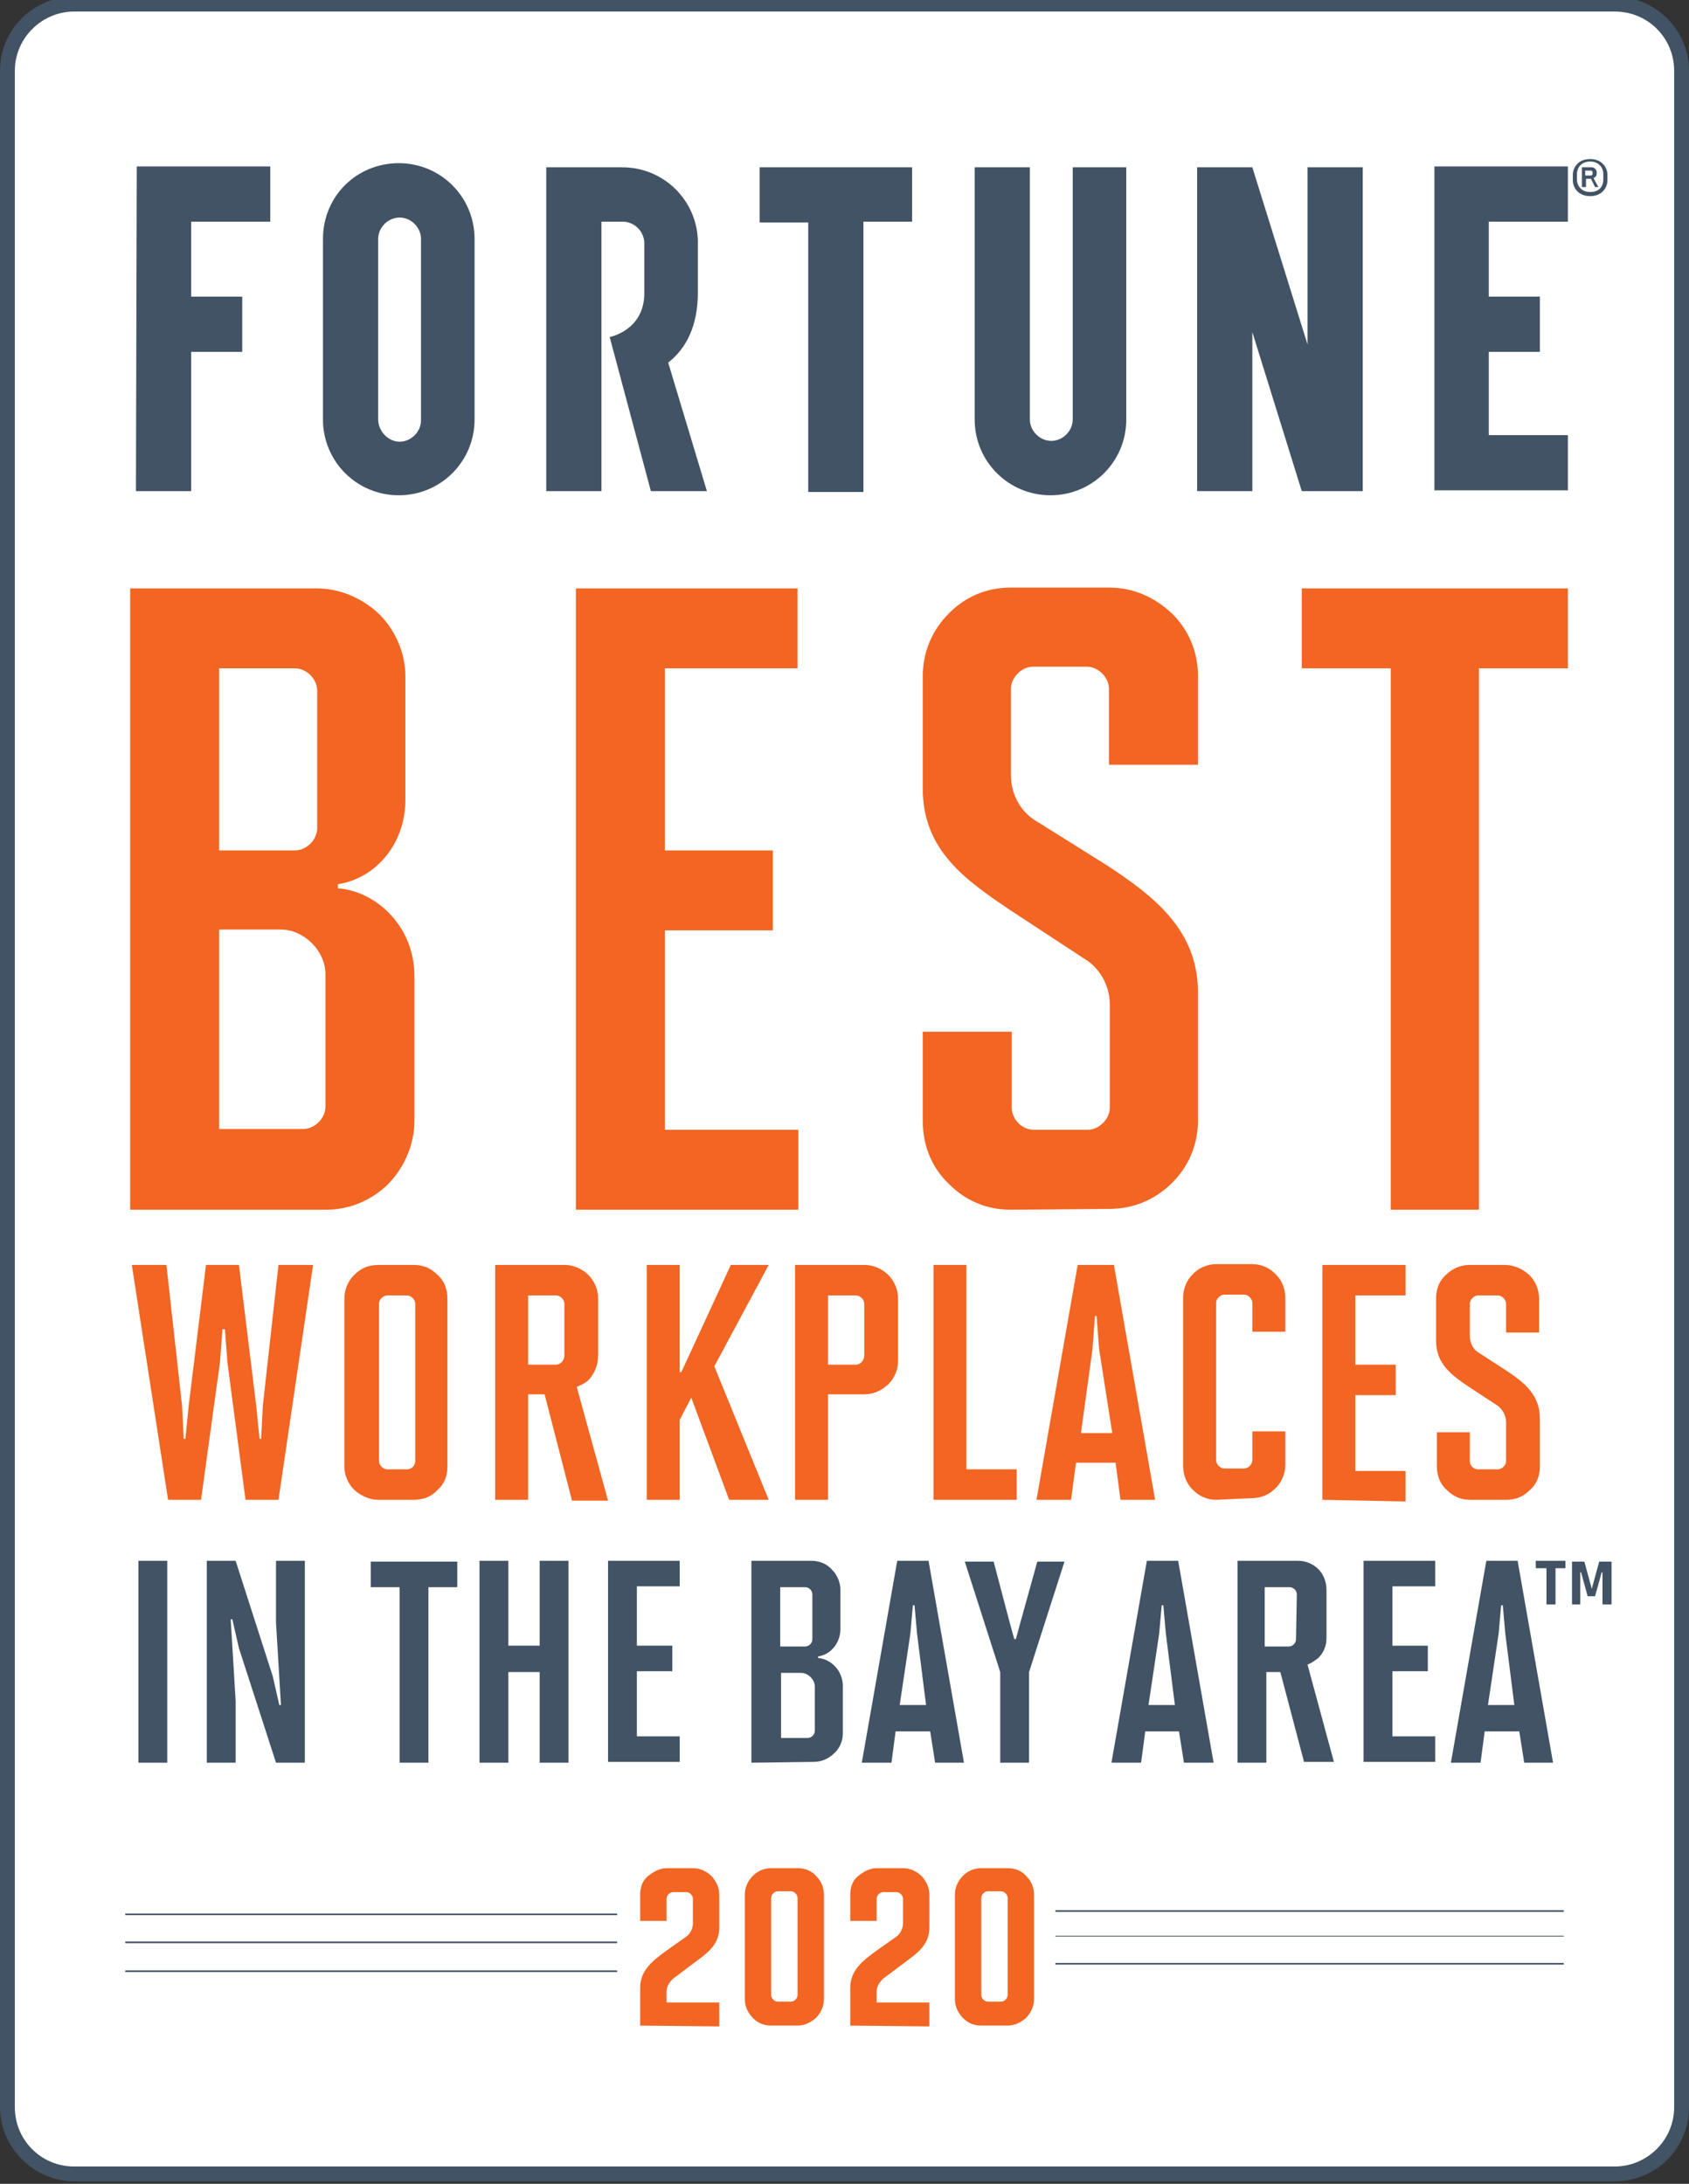
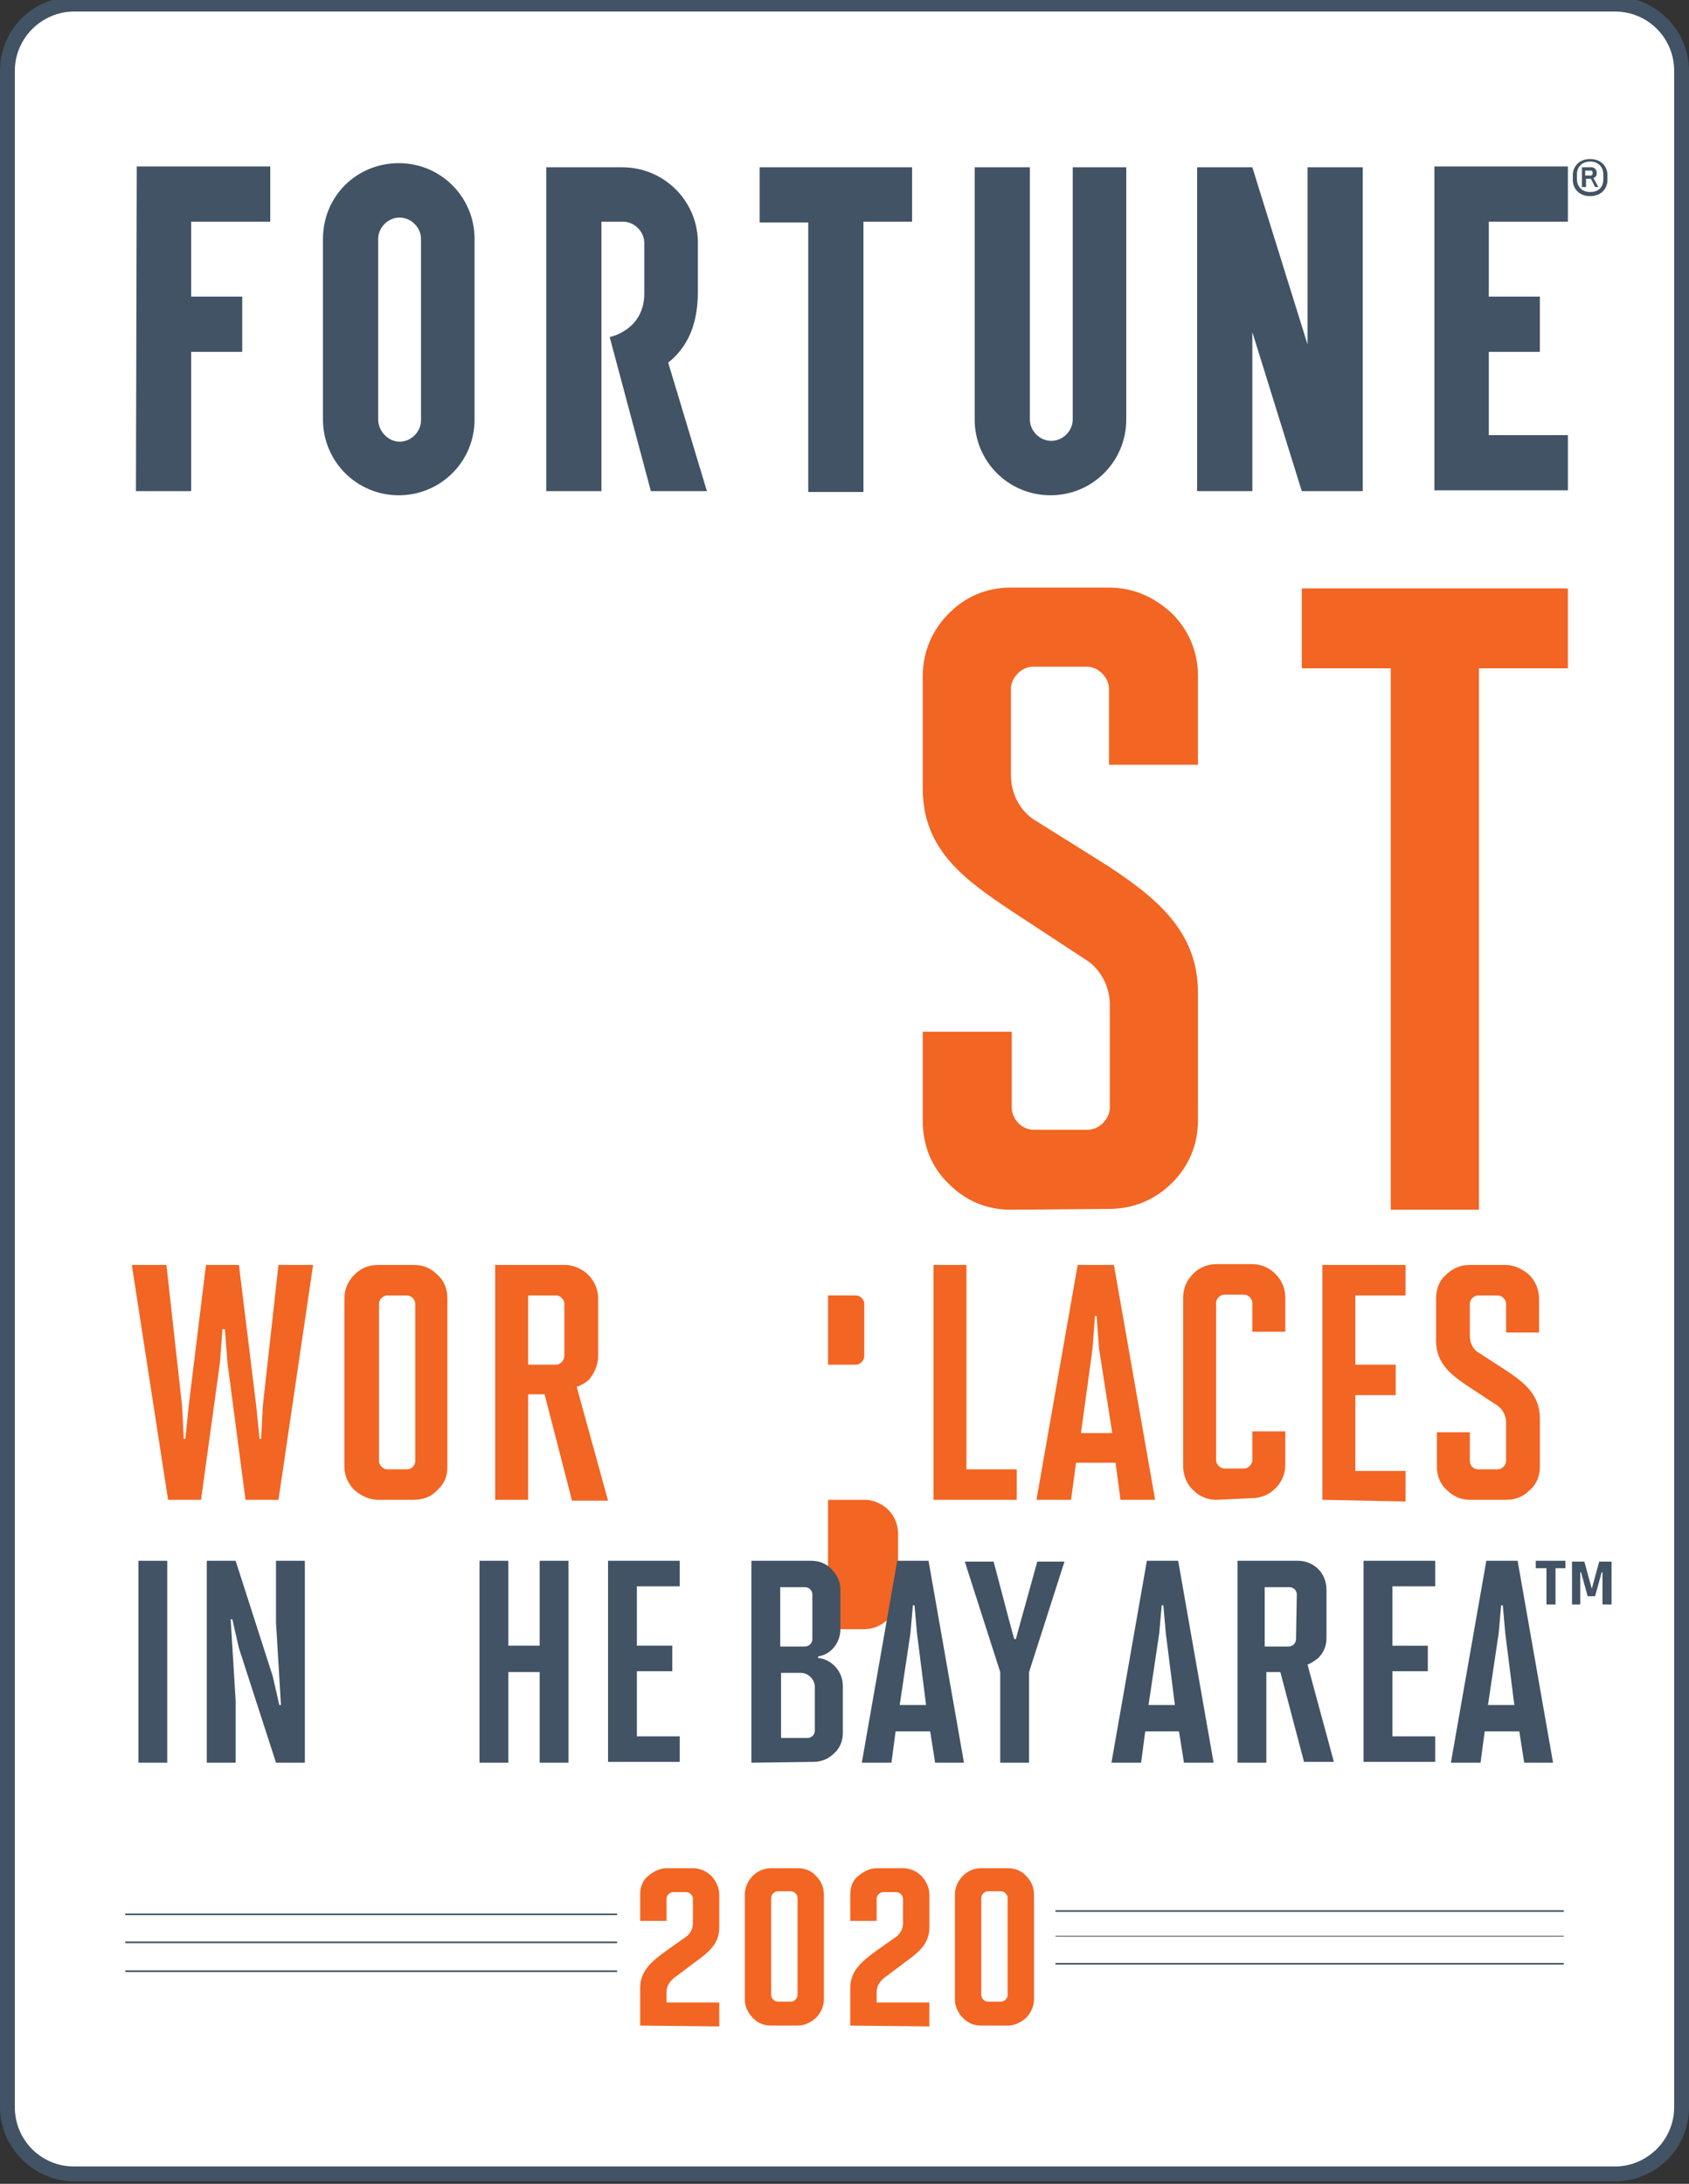
<svg xmlns="http://www.w3.org/2000/svg" version="1.1" id="Layer_1" x="0px" y="0px" viewBox="0 0 205 265" style="enable-background:new 0 0 205 265;" xml:space="preserve">
  <rect x="0" y="0" width="205" height="265" fill="#333333" stroke="none" />
  <style type="text/css">
	.st0{fill:#FFFFFF;}
	.st1{fill:#415364;}
	.st2{fill:#F26522;}
</style>
  <path class="st0" d="M1.2,255.3c0,4.9,4,8.9,8.9,8.9h184.8c4.9,0,8.9-4,8.9-8.9V8.9c0-4.9-4-8.9-8.9-8.9H10.1C5.2,0,1.2,4,1.2,8.9  L1.2,255.3z" />
  <path class="st1" d="M196,1.4c4,0,7.2,3.2,7.2,7.2v247.1c0,4-3.3,7.2-7.2,7.2H9c-4,0-7.2-3.2-7.2-7.2l0-247.1c0-4,3.3-7.2,7.2-7.2  H196 M196-0.4H9c-5,0-9,4-9,9l0,247.1c0,4.9,4.1,9,9,9H196c5,0,9-4,9-9V8.6C205,3.6,200.9-0.4,196-0.4L196-0.4z" />
  <g>
    <g>
      <rect x="15.2" y="232.2" class="st1" width="59.7" height="0.2" />
    </g>
    <g>
      <rect x="15.2" y="235.6" class="st1" width="59.7" height="0.2" />
    </g>
    <g>
      <rect x="15.2" y="239.1" class="st1" width="59.7" height="0.2" />
    </g>
    <g>
      <rect x="128.1" y="231.8" class="st1" width="61.7" height="0.2" />
    </g>
    <g>
      <rect x="128.1" y="234.9" class="st1" width="61.7" height="0.1" />
    </g>
    <g>
      <rect x="128.1" y="238.2" class="st1" width="61.7" height="0.2" />
    </g>
    <g>
-       <path class="st2" d="M15.8,146.8V71.4h22.6c3,0,5.8,1.3,7.8,3.3c1.8,1.9,3,4.5,3,7.4v15c0,5.3-3.6,9.5-8.2,10.2v0.5    c4.6,0.3,9.3,4.6,9.3,10.6V136c0,3-1.3,5.8-3.3,7.8c-1.9,1.8-4.5,3-7.4,3L15.8,146.8z M38.5,83.8c0-1.4-1.3-2.7-2.7-2.7h-9.2v22.1    h9.2c1.4,0,2.7-1.3,2.7-2.7V83.8z M39.5,118.2c0-2.8-2.6-5.4-5.4-5.4h-7.5v24.2h10.2c1.4,0,2.7-1.3,2.7-2.7V118.2z" />
-     </g>
+       </g>
    <g>
-       <path class="st2" d="M69.9,146.8V71.4h26.9v9.7H80.7v22.1h13.1v9.7H80.7v24.2h16.2v9.7L69.9,146.8L69.9,146.8z" />
-     </g>
+       </g>
    <g>
      <path class="st2" d="M122.7,146.8c-3.1,0-5.6-1.2-7.5-3.1c-2-1.9-3.2-4.5-3.2-7.7v-10.8h10.8v9.2c0,1.4,1.2,2.7,2.7,2.7h6.5    c1.4,0,2.7-1.3,2.7-2.7v-12.5c0-2.6-1.5-4.5-2.7-5.3l-9.3-6.1c-5.5-3.7-10.7-7.3-10.7-14.8V82.1c0-3.1,1.2-5.7,3.2-7.7    c1.9-1.9,4.4-3.1,7.5-3.1h11.9c3,0,5.6,1.2,7.7,3.2c1.9,1.9,3.1,4.5,3.1,7.5v10.8h-10.8v-9.2c0-1.4-1.3-2.7-2.7-2.7h-6.5    c-1.4,0-2.7,1.3-2.7,2.7V94c0,2.7,1.4,4.5,2.7,5.4l9.1,5.7c5.6,3.7,10.9,7.8,10.9,15.3V136c0,3-1.2,5.6-3.1,7.5    c-2,2-4.6,3.2-7.7,3.2L122.7,146.8L122.7,146.8z" />
    </g>
    <g>
      <path class="st2" d="M168.8,146.8V81.1h-10.8v-9.7h32.3v9.7h-10.8v65.7H168.8z" />
    </g>
    <g>
      <path class="st1" d="M195.1,21.9c0,0.8-0.6,1.9-2.1,1.9c-1.5,0-2.1-1.1-2.1-1.9v-0.7c0-0.8,0.6-1.9,2.1-1.9c1.5,0,2.1,1.1,2.1,1.9    V21.9z M194.6,21.1c0-0.7-0.5-1.5-1.6-1.5c-1.1,0-1.6,0.8-1.6,1.5v0.7c0,0.7,0.5,1.5,1.6,1.5c1.2,0,1.6-0.8,1.6-1.5V21.1z     M193.6,22.7l-0.5-1h-0.5l-0.1,0l0,0.1v0.9H192v-2.4h1.2c0.3,0,0.6,0.3,0.6,0.6V21c0,0.3-0.1,0.5-0.4,0.6l0.6,1.1L193.6,22.7    L193.6,22.7z M193.3,20.9c0-0.1-0.1-0.2-0.2-0.2h-0.7l0,0.1v0.4l0,0.1h0.7c0.1,0,0.2-0.1,0.2-0.2V20.9z" />
    </g>
    <g>
      <path class="st1" d="M158.7,20.3v21.5L152,20.3h-6.7v39.3h6.7V40.3l6,19.3h7.4V20.3H158.7z" />
    </g>
    <g>
      <path class="st1" d="M16.5,59.6h6.7V42.7h6.2v-6.7h-6.2v-9.1h9.6v-6.7h-9.6h-6.6" />
    </g>
    <g>
      <path class="st1" d="M45.9,50.9V29c0-1.4,1.2-2.6,2.6-2.6h0c1.4,0,2.6,1.2,2.6,2.6v22c0,1.4-1.2,2.6-2.6,2.6S45.9,52.3,45.9,50.9     M39.2,29v21.9c0,5.1,4.1,9.2,9.2,9.2s9.2-4.1,9.2-9.2V29c0-5.1-4.1-9.2-9.2-9.2S39.2,23.8,39.2,29" />
    </g>
    <g>
      <path class="st1" d="M110.7,20.3H92.2v6.7h5.9v32.7h6.7V26.9h5.9V20.3z" />
    </g>
    <g>
      <path class="st1" d="M130.2,20.3v30.6c0,1.4-1.2,2.6-2.6,2.6s-2.6-1.2-2.6-2.6V20.3h-6.7v30.6c0,5.1,4.1,9.2,9.2,9.2    s9.2-4.1,9.2-9.2V20.3H130.2z" />
    </g>
    <g>
      <path class="st1" d="M190.3,26.9v-6.7h-16.2v39.3h16.2v-6.7h-9.6V42.7h6.2v-6.7h-6.2v-9.1H190.3z" />
    </g>
    <g>
      <path class="st1" d="M85.8,59.6H79L74,40.9c0,0,4.2-0.8,4.2-5.3v-6.1c0-1.4-1.2-2.6-2.6-2.6h-2.6v32.7h-6.7V20.3h9.2    c5,0,9,3.9,9.2,8.8h0v6.4h0c0,3.9-1.3,6.7-3.6,8.5L85.8,59.6z" />
    </g>
    <g>
      <path class="st2" d="M29.8,182l-2.2-16.7l-0.3-4H27l-0.3,4L24.4,182h-4l-4.4-28.5h4.2l1.9,17.1l0.2,4h0.2l0.4-4l2.1-17.1h4    l2.1,17.1l0.4,4h0.2l0.2-4l1.9-17.1h4.2L33.8,182H29.8z" />
    </g>
    <g>
      <path class="st2" d="M45.9,182c-1.1,0-2.1-0.5-2.9-1.2c-0.7-0.7-1.2-1.7-1.2-2.8v-20.4c0-1.1,0.4-2.1,1.2-2.9    c0.8-0.8,1.7-1.2,2.9-1.2h4.4c1.2,0,2.1,0.5,2.8,1.2c0.8,0.7,1.2,1.7,1.2,2.9v20.4c0,1.2-0.4,2.1-1.2,2.8    c-0.7,0.8-1.7,1.2-2.9,1.2L45.9,182L45.9,182z M50.4,158.2c0-0.5-0.5-1-1-1h-2.4c-0.5,0-1,0.5-1,1v19.1c0,0.5,0.5,1,1,1h2.4    c0.6,0,1-0.5,1-1V158.2z" />
    </g>
    <g>
      <path class="st2" d="M69.4,182l-3.3-12.8h-2V182h-4v-28.5h8.5c1,0,2.1,0.5,2.8,1.2c0.7,0.7,1.2,1.7,1.2,2.9v6.9    c0,1.2-0.5,2.2-1.1,2.9c-0.4,0.4-1,0.7-1.5,0.9l3.8,13.8H69.4z M68.5,158.2c0-0.5-0.5-1-1-1h-3.4v8.4h3.4c0.5,0,1-0.5,1-1.1    L68.5,158.2z" />
    </g>
    <g>
-       <path class="st2" d="M88.5,182l-4.6-12.4l-1.4,2.7v9.7h-4v-28.5h4v13h0.2l6-13h4.6l-6.6,12.3l6.6,16.2H88.5z" />
-     </g>
+       </g>
    <g>
-       <path class="st2" d="M96.5,182v-28.5h8.5c1,0,2.1,0.5,2.8,1.2c0.7,0.7,1.2,1.7,1.2,2.9v7.5c0,1.1-0.4,2.1-1.2,2.9    c-0.8,0.7-1.7,1.2-2.9,1.2h-4.4V182L96.5,182L96.5,182z M104.9,158.2c0-0.5-0.5-1-1-1h-3.4v8.4h3.4c0.5,0,1-0.5,1-1.1L104.9,158.2    z" />
+       <path class="st2" d="M96.5,182h8.5c1,0,2.1,0.5,2.8,1.2c0.7,0.7,1.2,1.7,1.2,2.9v7.5c0,1.1-0.4,2.1-1.2,2.9    c-0.8,0.7-1.7,1.2-2.9,1.2h-4.4V182L96.5,182L96.5,182z M104.9,158.2c0-0.5-0.5-1-1-1h-3.4v8.4h3.4c0.5,0,1-0.5,1-1.1L104.9,158.2    z" />
    </g>
    <g>
      <path class="st2" d="M113.3,182v-28.5h4v24.8h6.1v3.7H113.3z" />
    </g>
    <g>
      <path class="st2" d="M136,182l-0.6-4.5h-4.8l-0.6,4.5h-4.2l5-28.5h4.4l5,28.5H136z M133.4,163.7l-0.3-4h-0.2l-0.3,4l-1.4,10.2h3.8    L133.4,163.7z" />
    </g>
    <g>
      <path class="st2" d="M147.6,182c-1,0-2-0.4-2.7-1.1c-0.8-0.7-1.3-1.8-1.3-3v-20.4c0-1.1,0.4-2.1,1.1-2.8c0.7-0.8,1.8-1.3,2.9-1.3    h4.4c1.1,0,2.2,0.5,2.9,1.3c0.7,0.7,1.1,1.7,1.1,2.8v4.1h-4v-3.5c0-0.5-0.5-1-1-1h-2.4c-0.5,0-1,0.5-1,1v19.1c0,0.5,0.5,1,1,1h2.4    c0.5,0,1-0.5,1-1v-3.5h4v4.1c0,1.1-0.5,2.2-1.3,2.9c-0.7,0.7-1.7,1.1-2.8,1.1L147.6,182L147.6,182z" />
    </g>
    <g>
      <path class="st2" d="M160.5,182v-28.5h10.1v3.7h-6.1v8.4h4.9v3.7h-4.9v9.2h6.1v3.7L160.5,182L160.5,182z" />
    </g>
    <g>
      <path class="st2" d="M178.4,182c-1.2,0-2.1-0.5-2.8-1.2c-0.8-0.7-1.2-1.7-1.2-2.9v-4.1h4v3.5c0,0.5,0.4,1,1,1h2.4c0.5,0,1-0.5,1-1    v-4.7c0-1-0.6-1.7-1-2l-3.5-2.3c-2.1-1.4-4-2.8-4-5.6v-5.1c0-1.2,0.4-2.2,1.2-2.9c0.7-0.7,1.7-1.2,2.8-1.2h4.4    c1.1,0,2.1,0.5,2.9,1.2c0.7,0.7,1.2,1.7,1.2,2.9v4.1h-4v-3.5c0-0.5-0.5-1-1-1h-2.4c-0.5,0-1,0.5-1,1v3.9c0,1,0.5,1.7,1,2l3.4,2.2    c2.1,1.4,4.1,2.9,4.1,5.8v5.9c0,1.1-0.4,2.1-1.2,2.8c-0.8,0.8-1.7,1.2-2.9,1.2L178.4,182L178.4,182z" />
    </g>
    <g>
      <g>
        <path class="st1" d="M16.8,213.9v-24.5h3.5v24.5H16.8z" />
      </g>
      <g>
        <path class="st1" d="M33.5,213.9L29,200l-0.8-3.5H28l0.6,9.9v7.5h-3.5v-24.5h3.5l4.5,14l0.8,3.5h0.2l-0.6-10v-7.5H37v24.5H33.5z" />
      </g>
      <g>
-         <path class="st1" d="M48.5,213.9v-21.3H45v-3.1h10.5v3.1H52v21.3H48.5z" />
-       </g>
+         </g>
      <g>
        <path class="st1" d="M65.5,213.9v-11h-3.8v11h-3.5v-24.5h3.5v10.3h3.8v-10.3H69v24.5H65.5z" />
      </g>
      <g>
        <path class="st1" d="M73.8,213.9v-24.5h8.7v3.1h-5.2v7.2h4.3v3.1h-4.3v7.9h5.2v3.1H73.8z" />
      </g>
      <g>
        <path class="st1" d="M91.2,213.9v-24.5h7.3c1,0,1.9,0.4,2.5,1.1c0.6,0.6,1,1.5,1,2.4v4.8c0,1.7-1.2,3.1-2.7,3.3v0.2     c1.5,0.1,3,1.5,3,3.4v5.7c0,1-0.4,1.9-1.1,2.5c-0.6,0.6-1.5,1-2.4,1L91.2,213.9L91.2,213.9z M98.6,193.5c0-0.5-0.4-0.9-0.9-0.9     h-3v7.2h3c0.5,0,0.9-0.4,0.9-0.9V193.5z M98.9,204.7c0-0.9-0.8-1.7-1.7-1.7h-2.4v7.9H98c0.5,0,0.9-0.4,0.9-0.9V204.7z" />
      </g>
      <g>
        <path class="st1" d="M113.5,213.9l-0.6-3.8h-4.2l-0.5,3.8h-3.6l4.3-24.5h3.8l4.3,24.5H113.5z M111.3,198.2l-0.3-3.4h-0.2     l-0.3,3.4l-1.3,8.7h3.2L111.3,198.2z" />
      </g>
      <g>
        <path class="st1" d="M121.4,213.9v-11l-4.3-13.4h3.5l1.9,7.2l0.6,2.2h0.2l0.6-2.2l2-7.2h3.3l-4.3,13.4v11L121.4,213.9     L121.4,213.9z" />
      </g>
      <g>
        <path class="st1" d="M143.7,213.9l-0.6-3.8H139l-0.5,3.8h-3.6l4.3-24.5h3.8l4.3,24.5H143.7z M141.5,198.2l-0.3-3.4H141l-0.3,3.4     l-1.3,8.7h3.2L141.5,198.2z" />
      </g>
      <g>
        <path class="st1" d="M158.3,213.9l-2.9-11h-1.7v11h-3.5v-24.5h7.4c0.9,0,1.8,0.4,2.4,1c0.6,0.6,1,1.5,1,2.5v5.9     c0,1-0.4,1.8-1,2.4c-0.4,0.3-0.8,0.6-1.3,0.8l3.2,11.8H158.3z M157.4,193.5c0-0.5-0.4-0.9-0.9-0.9h-3v7.2h2.9     c0.5,0,0.9-0.4,0.9-0.9L157.4,193.5z" />
      </g>
      <g>
        <path class="st1" d="M165.5,213.9v-24.5h8.7v3.1H169v7.2h4.3v3.1H169v7.9h5.2v3.1H165.5z" />
      </g>
      <g>
        <path class="st1" d="M185,213.9l-0.6-3.8h-4.2l-0.5,3.8h-3.6l4.3-24.5h3.8l4.3,24.5H185z M182.7,198.2l-0.3-3.4h-0.2l-0.3,3.4     l-1.3,8.7h3.2L182.7,198.2z" />
      </g>
    </g>
    <g>
      <path class="st2" d="M77.7,245.8v-4.6c0-2.2,1.7-3.4,3.2-4.5l2.4-1.7c0.3-0.2,0.8-0.8,0.8-1.6v-3c0-0.4-0.4-0.8-0.8-0.8h-1.6    c-0.4,0-0.8,0.4-0.8,0.8v2.7h-3.2v-3.2c0-0.9,0.3-1.7,0.9-2.2s1.4-1,2.3-1h3.2c0.9,0,1.7,0.4,2.3,1c0.5,0.6,0.9,1.3,0.9,2.2v4    c0,2.2-1.6,3.2-3.2,4.4l-2.4,1.8c-0.3,0.3-0.8,0.8-0.8,1.6v1.3h6.4v2.9L77.7,245.8L77.7,245.8z" />
    </g>
    <g>
      <path class="st2" d="M93.6,245.8c-0.9,0-1.6-0.3-2.2-0.9c-0.6-0.6-1-1.4-1-2.3v-12.7c0-0.9,0.4-1.7,1-2.3s1.4-0.9,2.2-0.9h3.2    c0.9,0,1.7,0.3,2.3,1c0.6,0.6,0.9,1.4,0.9,2.2v12.7c0,0.9-0.4,1.7-1,2.3c-0.6,0.5-1.3,0.9-2.2,0.9H93.6z M96.8,230.3    c0-0.4-0.4-0.8-0.8-0.8h-1.6c-0.4,0-0.8,0.4-0.8,0.8v11.8c0,0.4,0.4,0.8,0.8,0.8H96c0.4,0,0.8-0.4,0.8-0.8V230.3z" />
    </g>
    <g>
      <path class="st2" d="M103.2,245.8v-4.6c0-2.2,1.7-3.4,3.2-4.5l2.4-1.7c0.3-0.2,0.8-0.8,0.8-1.6v-3c0-0.4-0.4-0.8-0.8-0.8h-1.6    c-0.4,0-0.8,0.4-0.8,0.8v2.7h-3.2v-3.2c0-0.9,0.3-1.7,0.9-2.2s1.4-1,2.3-1h3.2c0.9,0,1.7,0.4,2.3,1c0.5,0.6,0.9,1.3,0.9,2.2v4    c0,2.2-1.6,3.2-3.2,4.4l-2.4,1.8c-0.3,0.3-0.8,0.8-0.8,1.6v1.3h6.4v2.9L103.2,245.8L103.2,245.8z" />
    </g>
    <g>
      <path class="st2" d="M119.1,245.8c-0.9,0-1.6-0.3-2.2-0.9c-0.6-0.6-1-1.4-1-2.3v-12.7c0-0.9,0.4-1.7,1-2.3s1.4-0.9,2.2-0.9h3.2    c0.9,0,1.7,0.3,2.3,1c0.6,0.6,0.9,1.4,0.9,2.2v12.7c0,0.9-0.4,1.7-1,2.3c-0.6,0.5-1.3,0.9-2.2,0.9H119.1z M122.3,230.3    c0-0.4-0.4-0.8-0.8-0.8h-1.6c-0.4,0-0.8,0.4-0.8,0.8v11.8c0,0.4,0.4,0.8,0.8,0.8h1.6c0.4,0,0.8-0.4,0.8-0.8V230.3z" />
    </g>
    <g>
      <path class="st1" d="M187.7,194.7v-4.2l0-0.2l-0.2,0h-1.1v-0.9h3.6v0.9H189l-0.2,0l0,0.2v4.2H187.7z M194.5,194.7v-3.9h-0.1    l-0.8,2.9h-0.9l-0.8-2.9h-0.1v3.9h-1v-5.2h1.5l0.9,3.3l0.9-3.3h1.5v5.2H194.5z" />
    </g>
  </g>
</svg>